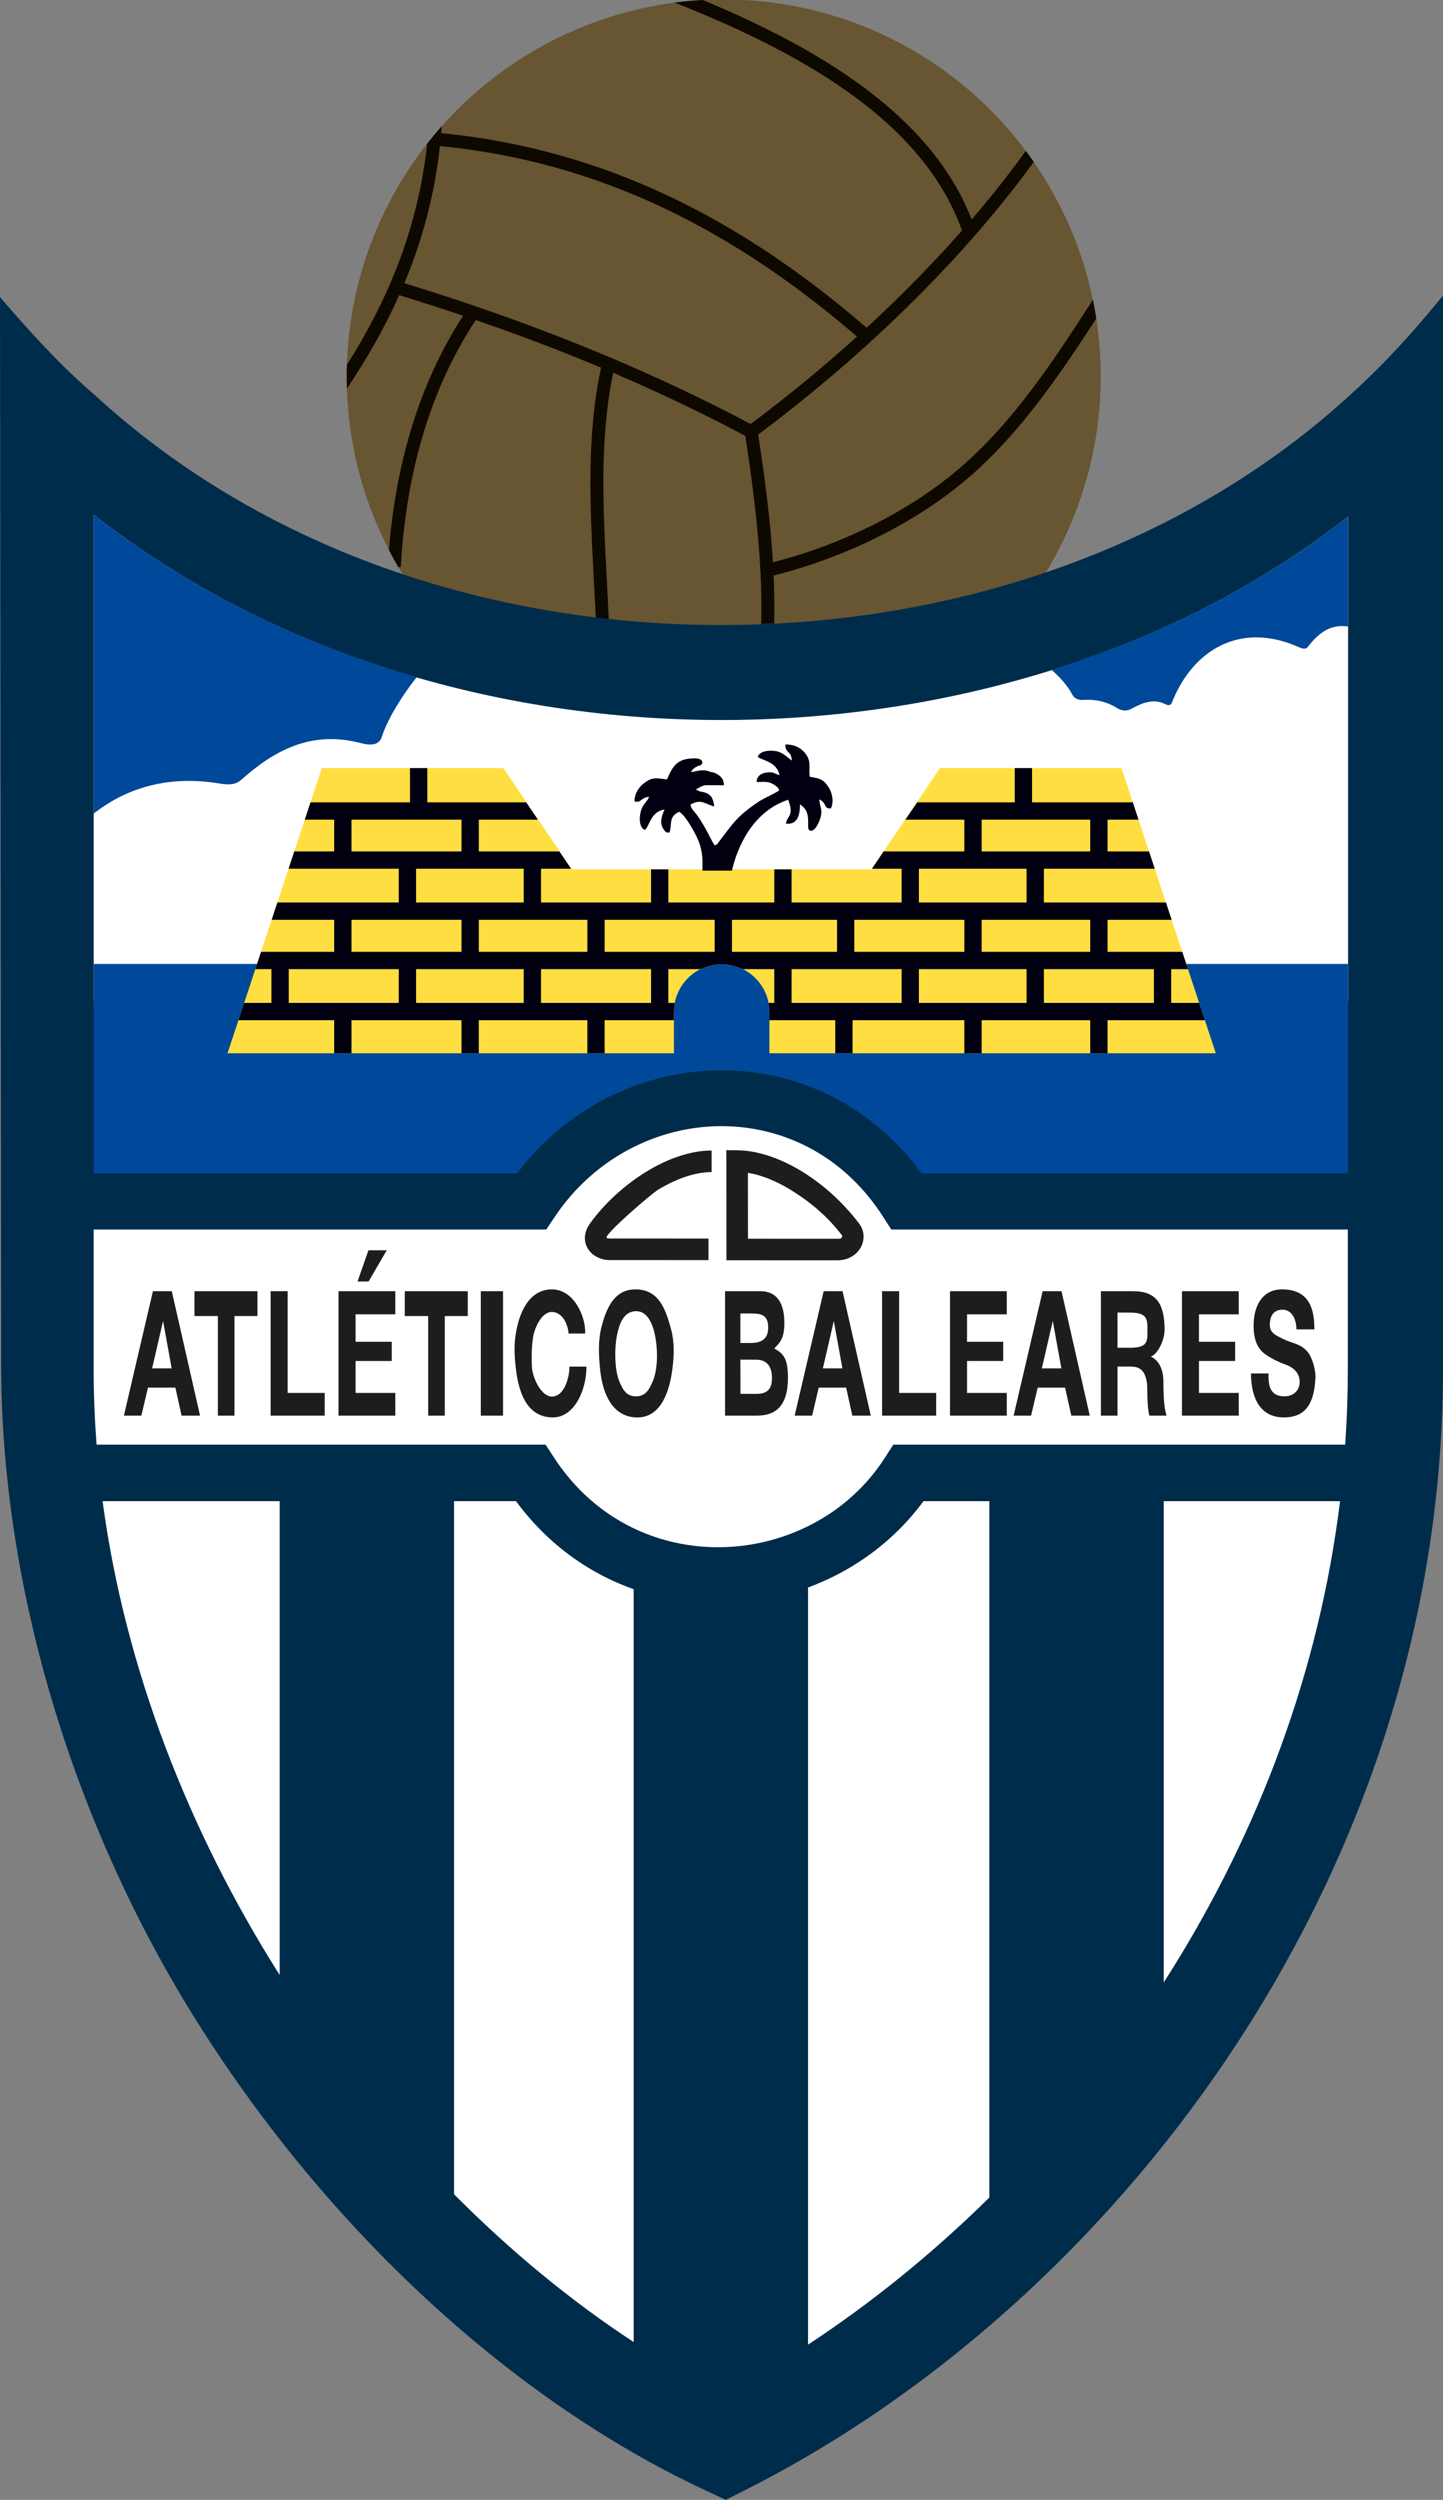
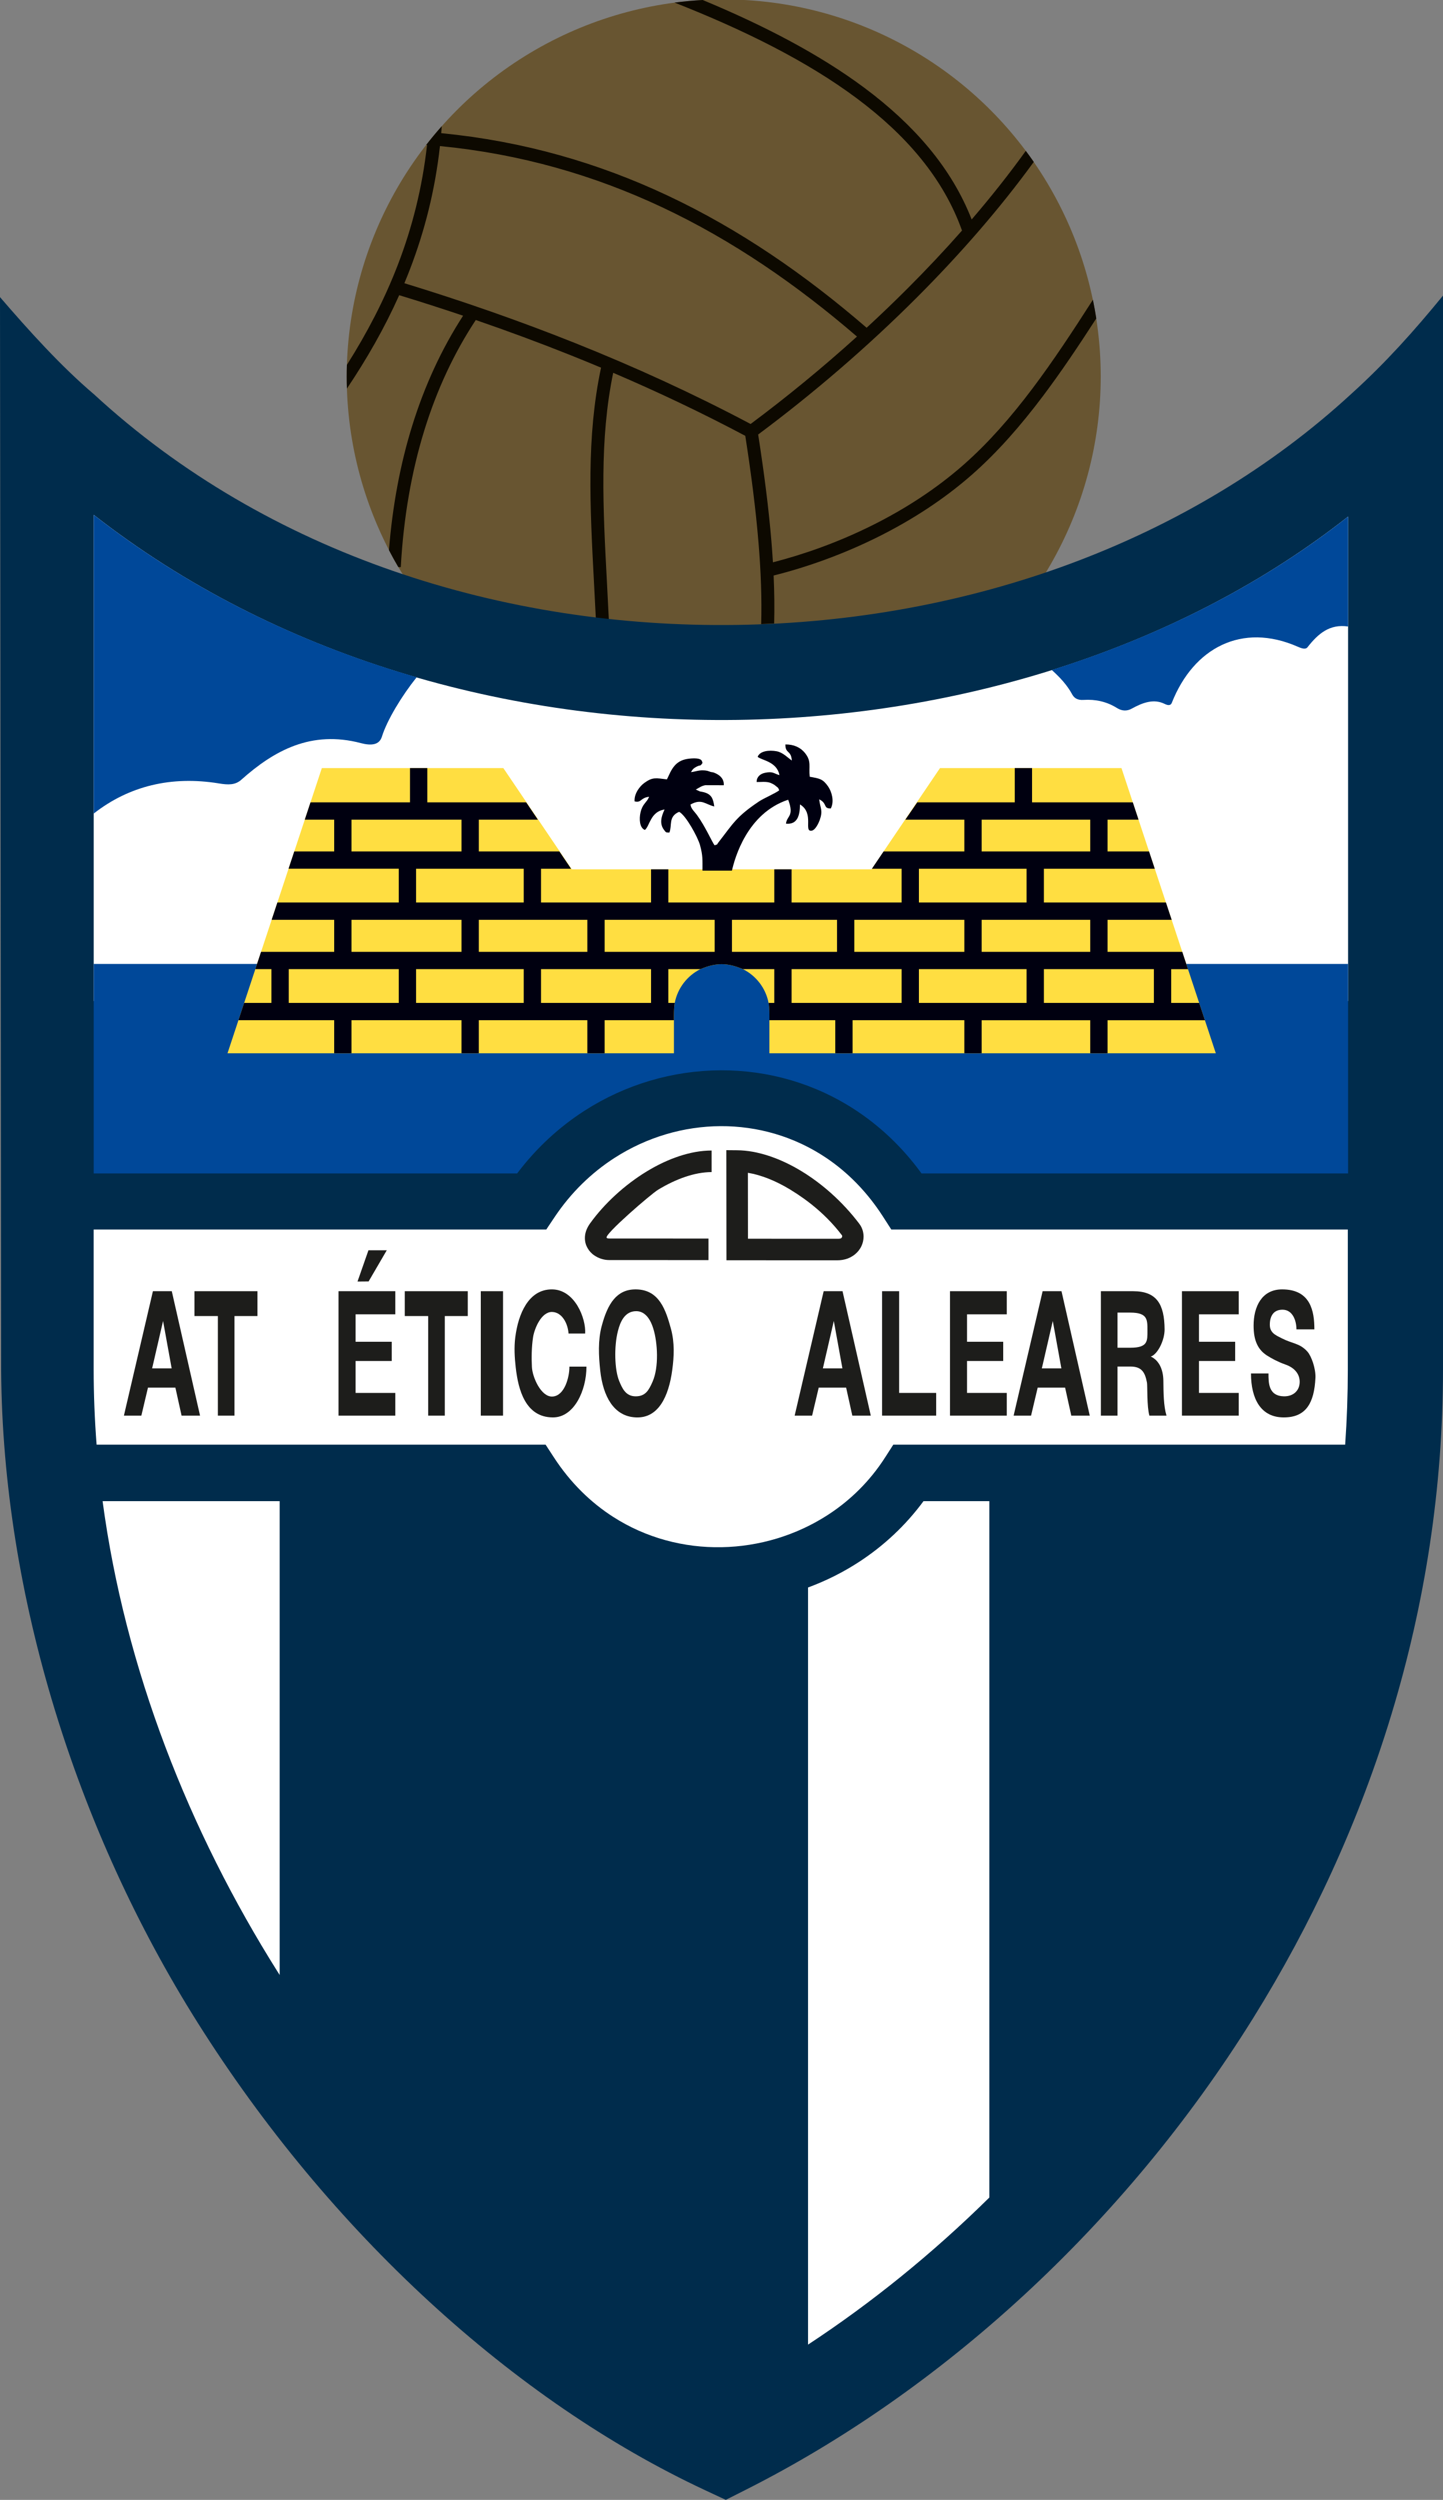
<svg xmlns="http://www.w3.org/2000/svg" xmlns:ns1="http://sodipodi.sourceforge.net/DTD/sodipodi-0.dtd" xmlns:ns2="http://www.inkscape.org/namespaces/inkscape" version="1.1" width="461.743" height="799.696" id="svg378" ns1:docname="Logo CD Atlético Baleares.svg" ns2:version="1.2 (dc2aeda, 2022-05-15)">
  <rect width="100%" height="100%" fill="#808080" stroke="none" />
  <defs id="defs382" />
  <ns1:namedview id="namedview380" pagecolor="#ffffff" bordercolor="#000000" borderopacity="0.25" ns2:showpageshadow="2" ns2:pageopacity="0.0" ns2:pagecheckerboard="0" ns2:deskcolor="#d1d1d1" showgrid="false" ns2:zoom="1.8620677" ns2:cx="281.4076" ns2:cy="283.82427" ns2:window-width="1920" ns2:window-height="889" ns2:window-x="0" ns2:window-y="25" ns2:window-maximized="0" ns2:current-layer="svg378" />
  <ellipse style="fill:#685531;fill-opacity:1;stroke:none;stroke-width:1;stroke-linecap:round;stroke-linejoin:round" id="path661" cx="231.583" cy="120.455" rx="120.638" ry="120.639" />
  <path d="m 184.104,109.776 c -18.169,-7.257 -36.471,-13.596 -54.709,-19.178 0.621,-1.487 1.222,-2.986 1.803,-4.498 4.686,-12.206 8.016,-25.229 9.582,-39.374 25.938,2.526 49.419,9.397 71.04,19.553 22.565,10.6 43.142,24.801 62.402,41.388 -10.967,9.92 -22.426,19.321 -34.037,27.969 -18.347,-9.727 -37.118,-18.287 -56.08,-25.86 z m 93.205,-4.929 C 257.696,87.91 236.688,73.39 213.572,62.531 191.53,52.177 167.602,45.172 141.184,42.598 l 0.175,-2.227 c -1.719,1.936 -3.377,3.927 -4.971,5.971 l 0.262,0.02 c -1.53,13.763 -4.765,26.416 -9.313,38.262 -4.348,11.326 -9.909,21.941 -16.335,32.101 -0.038,1.239 -0.057,2.483 -0.057,3.731 0,1.289 0.02,2.573 0.06,3.852 6.374,-9.499 12.046,-19.385 16.734,-29.878 6.819,2.083 13.639,4.267 20.448,6.563 -6.825,10.533 -12.32,22.359 -16.359,35.435 -3.747,12.13 -6.237,25.329 -7.37,39.561 0.95,1.829 1.945,3.63 2.984,5.402 l 0.801,0.044 c 0.881,-15.9 3.441,-30.512 7.543,-43.791 4.032,-13.051 9.561,-24.823 16.455,-35.271 10.154,3.491 20.279,7.232 30.337,11.249 3.256,1.301 6.506,2.63 9.75,3.99 -4.724,22.254 -3.552,44.363 -2.242,69.059 0.193,3.643 0.39,7.342 0.568,11.04 1.388,0.162 2.778,0.315 4.168,0.46 -0.191,-4.026 -0.397,-7.899 -0.599,-11.71 -1.28,-24.116 -2.426,-45.738 1.991,-67.202 14.264,6.099 28.388,12.793 42.269,20.161 1.906,12.251 3.351,23.562 4.224,34.097 0.776,9.367 1.091,18.044 0.863,26.13 1.385,-0.059 2.768,-0.126 4.15,-0.202 0.131,-4.913 0.069,-10.02 -0.169,-15.342 10.44,-2.606 22.15,-6.713 33.733,-12.514 10.371,-5.195 20.625,-11.738 29.752,-19.765 8.223,-7.231 15.622,-15.727 22.672,-25.091 5.851,-7.771 11.453,-16.134 17.089,-24.866 -0.31,-2.008 -0.671,-3.999 -1.079,-5.973 -6.403,10.009 -12.709,19.577 -19.32,28.358 -6.868,9.122 -14.08,17.402 -22.104,24.458 -8.869,7.799 -18.813,14.148 -28.86,19.18 -10.983,5.501 -22.11,9.442 -32.106,11.993 -0.133,-2.198 -0.295,-4.433 -0.483,-6.706 -0.866,-10.454 -2.317,-21.805 -4.24,-34.18 17.615,-13.115 34.882,-27.948 50.63,-43.686 13.976,-13.967 26.767,-28.659 37.557,-43.51 -0.828,-1.195 -1.677,-2.374 -2.547,-3.536 -5.299,7.366 -11.108,14.702 -17.323,21.936 C 304.514,53.773 292.561,40.002 276.642,28.13 262.24,17.391 244.584,8.201 224.856,0 c -3.034,0.167 -6.037,0.446 -9.007,0.832 22.432,8.831 42.43,18.782 58.31,30.624 15.987,11.922 27.789,25.758 33.669,42.298 -5.561,6.309 -11.421,12.53 -17.512,18.617 -4.233,4.23 -8.577,8.394 -13.007,12.476 z" style="fill:#0d0900;fill-rule:evenodd;stroke:none;stroke-width:0.216;stroke-linecap:butt;stroke-linejoin:miter;stroke-dasharray:none" id="path338" />
  <path d="M 87.929,631.681 V 480.131 H 31.276 c 7.196,53.777 27.62,105.472 56.122,150.715 z" style="fill:#ffffff;fill-rule:evenodd;stroke:none;stroke-width:1" id="path370" />
  <path d="m 143.718,480.131 v 221.677 c 18.106,18.235 37.477,34.176 57.461,47.27 l -2e-4,-240.785 c -5.613,-1.985 -11.058,-4.624 -16.222,-7.94 -7.96,-5.11 -15.243,-11.826 -21.425,-20.223 z" style="fill:#ffffff;fill-rule:evenodd;stroke:none;stroke-width:1" id="path372" />
  <path d="m 256.968,507.742 v 242.161 c 20.281,-13.322 39.825,-29.12 58.015,-47.054 V 480.131 h -21.072 c -5.75,7.809 -12.767,14.309 -20.595,19.413 -5.141,3.351 -10.633,6.092 -16.348,8.198 z" style="fill:#ffffff;fill-rule:evenodd;stroke:none;stroke-width:1" id="path374" />
  <path d="m 370.773,480.131 v 153.927 c 0.969,-1.512 1.932,-3.029 2.883,-4.557 27.437,-44.095 46.816,-94.743 53.517,-149.37 z" style="fill:#ffffff;fill-rule:evenodd;stroke:none;stroke-width:1" id="path376" />
  <g id="g2661" transform="translate(-0.108,-0.184)">
    <path style="fill:#002c4c;fill-rule:evenodd;stroke:none;stroke-width:0.216;stroke-linecap:butt;stroke-linejoin:miter;stroke-dasharray:none" d="m 30.146,126.285 c 55.621,51.269 131.097,74.872 205.577,73.813 74.394,-1.057 145.495,-26.696 196.785,-73.917 11.03,-9.968 20.127,-20.17 29.344,-31.433 v 36.309 307.141 c 0,76.747 -23.523,147.746 -60.734,207.549 -41.488,66.675 -100.134,119.489 -162.204,150.821 l -6.559,3.311 -6.707,-3.132 C 164.522,768.201 105.596,714.282 63.343,647.211 24.564,585.657 0.963,510.601 0.475,438.627 L 0.108,95.231 C 9.305,105.925 19.754,117.476 30.146,126.285 Z" id="path342" />
    <g id="g2592">
      <g id="g2259" transform="matrix(0.977,0,0,0.977,-59.761,-11.253)" style="stroke:none;stroke-width:1.024">
-         <path style="fill:#ffffff;fill-rule:evenodd;stroke:none;stroke-width:0.221;stroke-linecap:butt;stroke-linejoin:miter;stroke-dasharray:none" d="M 442.43,660.804 V 503.226 h 57.737 c -6.86,55.923 -26.698,107.772 -54.787,152.913 -0.973,1.564 -1.958,3.118 -2.951,4.665 z" id="path2249" />
        <path style="fill:#ffffff;fill-rule:evenodd;stroke:none;stroke-width:0.221;stroke-linecap:butt;stroke-linejoin:miter;stroke-dasharray:none" d="m 152.876,503.226 v 155.144 c -0.18,-0.285 -0.363,-0.569 -0.543,-0.855 -29.178,-46.316 -50.087,-99.236 -57.453,-154.289 z" id="path2247" />
        <path style="fill:#ffffff;fill-rule:evenodd;stroke:none;stroke-width:0.221;stroke-linecap:butt;stroke-linejoin:miter;stroke-dasharray:none" d="M 325.926,779.396 V 531.492 c 5.85,-2.157 11.473,-4.962 16.736,-8.393 8.014,-5.225 15.197,-11.878 21.084,-19.873 h 21.572 v 227.999 c -18.622,18.359 -38.629,34.532 -59.392,48.17 z" id="path2245" />
-         <path style="fill:#ffffff;fill-rule:evenodd;stroke:none;stroke-width:0.221;stroke-linecap:butt;stroke-linejoin:miter;stroke-dasharray:none" d="M 268.813,532.056 V 778.552 C 248.355,765.147 228.524,748.828 209.989,730.16 V 503.226 h 20.284 c 6.328,8.596 13.784,15.471 21.933,20.702 5.286,3.394 10.861,6.095 16.607,8.127 z" id="path2243" />
      </g>
      <path style="fill:#ffffff;fill-rule:evenodd;stroke:none;stroke-width:0.216;stroke-linecap:butt;stroke-linejoin:miter;stroke-dasharray:none" d="m 30.078,393.5 h 140.065 4.769 l 2.683,-4.008 c 5.267,-7.868 11.838,-14.194 19.17,-18.91 10.334,-6.648 22.151,-10.093 33.935,-10.147 11.745,-0.054 23.482,3.248 33.704,10.091 6.889,4.613 13.121,10.867 18.241,18.826 l 2.668,4.148 h 4.89 141.19 v 44.699 c 0,8.111 -0.289,16.152 -0.847,24.118 h -139.694 -4.895 l -2.663,4.148 c -4.817,7.504 -11.04,13.61 -18.106,18.217 -10.196,6.647 -22.143,10.231 -34.192,10.446 -12.01,0.214 -24.123,-2.92 -34.693,-9.706 -7.182,-4.61 -13.663,-10.91 -18.932,-18.992 L 174.69,462.317 H 169.848 31.02 c -0.62,-8.009 -0.942,-16.053 -0.942,-24.118 z" id="path2253" />
      <g id="g2444" transform="matrix(0.977,0,0,0.977,-59.761,-11.253)" style="stroke:none;stroke-width:1.024">
        <path style="fill:#ffffff;fill-rule:evenodd;stroke:none;stroke-width:0.221;stroke-linecap:butt;stroke-linejoin:miter;stroke-dasharray:none" d="M 91.97,339.49 91.97,180.276 c 59.66,46.605 136.014,68.211 210.888,67.147 73.539,-1.046 145.924,-23.977 199.947,-66.579 l -3.4e-4,158.645 z" id="path2251" ns1:nodetypes="cccccc" />
        <path id="path348" style="fill:#004899;fill-rule:evenodd;stroke:none;stroke-width:1.024" d="m 91.971,327.318 v 68.609 H 230.646 c 6.305,-8.359 13.8,-15.215 22.033,-20.512 13.51,-8.691 29.044,-13.194 44.602,-13.266 15.597,-0.072 31.197,4.32 44.795,13.424 7.821,5.236 14.958,12.008 21.023,20.354 h 139.706 v -68.609 z" ns1:nodetypes="cccscccccc" />
        <path id="path344" style="fill:#004899;fill-rule:evenodd;stroke:none;stroke-width:0.221;stroke-linecap:butt;stroke-linejoin:miter;stroke-dasharray:none" d="M 91.971 180.276 L 91.971 278.089 C 103.46 269.084 117.373 265.666 132.958 268.22 C 136.046 268.726 138.327 268.789 140.308 267.02 C 151.104 257.383 163.29 250.759 179.457 255.019 C 182.851 255.914 185.502 255.668 186.357 252.918 C 188.046 247.493 192.887 239.508 197.75 233.455 C 159.628 222.443 123.463 204.877 91.971 180.276 z M 502.806 180.844 C 474.708 203.001 441.62 219.785 406.01 230.988 C 405.94 231.027 405.874 231.094 405.802 231.116 C 408.352 233.438 410.746 235.917 412.448 239.082 C 413.14 240.368 414.343 241 416.123 240.881 C 420.14 240.615 423.824 241.474 427.074 243.507 C 428.715 244.533 430.34 244.621 431.949 243.733 C 435.615 241.709 439.202 240.425 442.75 242.195 C 443.977 242.807 444.741 242.667 445.075 241.819 C 452.158 223.861 467.999 215.417 486.288 223.446 C 487.583 224.015 488.858 224.468 489.513 223.632 C 493.022 219.156 496.765 215.954 502.806 216.84 L 502.806 180.844 z " />
      </g>
    </g>
    <g id="g2620">
      <g id="g2064" transform="matrix(0.977,0,0,0.977,-58.987,-11.253)" style="stroke:none;stroke-width:1.024">
        <path id="path1330" style="fill:#ffde41;fill-rule:evenodd;stroke:none;stroke-width:1.024" d="M 165.898,263.195 135,356.57 h 146.211 v -10.814 c -0.015,-1.878 -0.043,-3.983 0.271,-5.67 0.92,-4.842 4.098,-8.909 8.387,-11.055 2.507,-1.05 4.661,-1.617 6.977,-1.635 2.316,0.018 4.47,0.585 6.977,1.635 4.289,2.146 7.467,6.213 8.387,11.055 0.314,1.687 0.286,3.792 0.271,5.67 v 10.814 h 146.211 l -30.898,-93.375 h -59.439 l -22.424,33.15 h -98.168 l -22.424,-33.15 z" ns1:nodetypes="cccccccccccccccccc" />
        <path id="path314" style="fill:#000010;fill-rule:evenodd;stroke:none;stroke-width:1.024" d="m 194.773,263.195 v 11.219 h -32.588 l -1.875,5.668 h 9.629 v 10.398 h -13.07 l -1.875,5.67 h 36.094 v 11.055 h -39.752 l -1.877,5.67 h 20.48 v 10.486 h -23.951 l -1.875,5.67 h 5.275 v 11.055 h -8.934 l -1.877,5.67 h 31.361 v 10.814 h 5.67 v -10.814 h 36.029 v 10.814 h 5.67 v -10.814 h 35.545 v 10.814 h 5.668 v -10.814 h 22.689 c -0.015,-1.878 -0.043,-3.983 0.271,-5.67 h -2.096 v -11.055 h 10.482 c 2.507,-1.05 4.661,-1.617 6.977,-1.635 2.316,0.018 4.47,0.585 6.977,1.635 h 10.26 v 11.055 h -1.873 c 0.314,1.687 0.286,3.792 0.271,5.67 h 21.58 v 10.814 h 5.67 v -10.814 h 36.602 v 10.814 H 382 v -10.814 h 35.561 v 10.814 h 5.67 v -10.814 h 31.883 l -1.877,-5.67 h -9.156 v -11.055 h 5.498 l -1.875,-5.67 H 423.23 V 312.875 h 21.002 l -1.877,-5.67 h -39.975 v -11.055 h 36.316 l -1.875,-5.67 h -13.592 v -10.398 h 10.15 l -1.875,-5.668 h -32.998 v -11.219 h -5.668 v 11.219 h -31.93 l -3.898,5.668 h 19.32 v 10.398 h -26.436 l -3.834,5.67 h 9.719 v 11.055 H 319.75 V 296.346 h -5.668 v 10.859 H 279.387 V 296.346 h -5.67 v 10.859 h -36.029 v -11.055 h 9.832 l -3.836,-5.67 h -26.375 v -10.398 h 19.342 l -3.836,-5.668 h -32.373 v -11.219 z m -19.164,16.887 h 36.029 v 10.398 h -36.029 z m 206.391,0 h 35.561 v 10.398 H 382 Z m -185.244,16.068 h 35.262 v 11.055 h -35.262 z m 164.693,0 h 35.262 v 11.055 H 361.449 Z M 175.609,312.875 h 36.029 v 10.486 h -36.029 z m 41.699,0 h 35.545 v 10.486 h -35.545 z m 41.213,0 h 36.031 v 10.486 h -36.031 z m 41.699,0 h 34.412 v 10.486 H 300.221 Z m 40.08,0 h 36.031 v 10.486 h -36.031 z m 41.699,0 h 35.561 v 10.486 H 382 Z m -226.943,16.156 h 36.031 v 11.055 h -36.031 z m 41.699,0 h 35.262 v 11.055 h -35.262 z m 40.932,0 h 36.029 v 11.055 h -36.029 z m 82.062,0 h 36.031 v 11.055 H 319.75 Z m 41.699,0 h 35.262 v 11.055 h -35.262 z m 40.932,0 h 36.029 v 11.055 h -36.029 z" />
      </g>
      <path d="m 225.871,251.365 c 0.015,0.002 0.029,0.002 0.042,0 l 5.789,0.018 c 0.187,-2.237 -1.596,-3.543 -3.404,-4.132 -1.362,-0.107 -1.272,-0.552 -3.038,-0.635 -1.644,-0.077 -2.616,0.42 -4.044,0.573 0.39,-0.595 0.465,-1.03 1.729,-1.72 1.342,-0.733 1.145,0.03 1.958,-1.219 -0.196,-0.539 0.007,-1.669 -3.57,-1.44 -4.276,0.273 -5.826,2.264 -7.365,5.75 l -0.297,0.627 c -0.039,0.082 -0.094,0.223 -0.163,0.321 -3.495,-0.423 -4.564,-0.815 -7.261,1.162 -1.408,1.033 -3.273,3.389 -3.075,5.882 2.264,0.533 1.72,-1.111 4.649,-1.498 -0.791,1.982 -2.066,2.117 -2.748,4.992 -0.499,2.103 -0.328,4.973 1.392,5.64 1.583,-1.286 1.762,-5.856 6.291,-6.556 -0.176,0.626 -2.166,3.879 -0.225,6.454 0.809,1.074 0.611,0.852 1.761,0.934 0.964,-2.206 -0.425,-5.136 3.131,-6.632 2.143,1.087 5.964,8.079 6.66,10.586 0.981,3.529 0.795,4.774 0.812,8.222 l 9.423,-0.005 c 0.918,-4.027 4.87,-18.343 18,-22.677 2.027,5.385 -0.434,5.057 -0.707,7.666 3.741,0.37 4.472,-2.803 4.481,-6.159 4.756,2.865 0.95,8.964 3.828,8.379 1.056,-0.214 2.088,-2.272 2.457,-3.297 1.181,-3.281 0.181,-3.724 -0.141,-6.718 2.711,1.31 1.185,2.989 3.714,2.925 1.245,-2.371 0.214,-5.486 -0.843,-7.014 -1.705,-2.463 -2.717,-2.555 -5.903,-3.136 -0.352,-3.321 0.631,-4.873 -1.483,-7.553 -1.431,-1.814 -3.59,-2.801 -6.298,-2.779 -0.069,2.996 1.859,1.776 2.059,5.163 -1.268,-0.896 -2.85,-2.59 -4.829,-2.973 -2.449,-0.473 -5.422,-0.093 -6.106,1.776 1.267,1.138 6.14,1.458 6.981,5.855 -1.778,-0.463 -2.004,-1.307 -4.676,-0.737 -1.493,0.319 -2.671,1.36 -2.63,2.942 1.421,0.031 2.688,-0.204 4.105,0.165 0.421,0.11 1.429,0.619 1.618,0.779 1.206,1.015 1.087,0.642 1.501,1.721 -1.435,1.058 -4.92,2.523 -6.42,3.52 -7.355,4.895 -8.377,7.167 -12.886,12.938 -0.965,1.236 -0.104,0.634 -1.367,1.124 -0.784,-0.965 -2.963,-6.03 -5.659,-9.718 -0.881,-1.204 -1.887,-1.938 -2.058,-3.329 3.582,-2.003 4.763,-0.031 7.609,0.619 -0.355,-2.579 -0.898,-3.996 -3.617,-4.629 -0.223,-0.052 -0.907,-0.164 -0.986,-0.187 l -1.309,-0.59 c 0.973,-0.542 1.959,-1.257 3.118,-1.402 z" style="fill:#000010;fill-rule:evenodd;stroke:none;stroke-width:1" id="path182" />
    </g>
    <g id="g2614">
      <g id="g2114" transform="matrix(0.977,0,0,0.977,-59.761,-11.253)" style="stroke:none;stroke-width:1.024">
        <path d="m 294.341,395.475 c -5.574,0.016 -11.735,2.27 -17.519,5.78 -2.414,1.465 -17.555,14.568 -16.867,15.704 0.148,0.314 0.791,0.27 1.591,0.271 l 31.779,0.015 v 7.059 l -32.562,-0.016 c -1.657,-9e-4 -3.489,-0.566 -4.926,-1.595 l -0.007,0.009 c -0.816,-0.585 -1.536,-1.343 -2.075,-2.264 -0.575,-0.981 -0.913,-2.107 -0.912,-3.359 9e-4,-1.502 0.493,-3.121 1.679,-4.774 4.622,-6.442 11.319,-12.64 18.645,-17.085 6.807,-4.13 14.227,-6.784 21.173,-6.804 z" style="fill:#1d1d1b;fill-rule:evenodd;stroke:none;stroke-width:0.221;stroke-linecap:butt;stroke-linejoin:miter;stroke-dasharray:none" id="path316" />
        <path d="m 302.727,388.33 c 6.588,0.061 13.984,2.549 21.071,6.859 6.841,4.16 13.469,10.05 18.836,17.1 l -0.003,0.002 c 1,1.263 1.488,2.774 1.488,4.305 -2e-4,1.09 -0.247,2.181 -0.73,3.184 -0.467,0.969 -1.161,1.869 -2.073,2.618 -1.448,1.19 -3.426,1.975 -5.867,1.974 l -32.719,-0.016 -3.526,-0.002 -0.004,-3.527 -0.031,-28.968 -0.004,-3.562 z m 17.389,12.894 c -4.72,-2.87 -9.498,-4.79 -13.884,-5.514 l 0.023,21.589 29.193,0.014 c 0.657,3e-4 1.108,0.002 1.378,-0.22 0.088,-0.072 0.492,-0.563 0.172,-0.959 -4.829,-6.343 -10.759,-11.187 -16.883,-14.911 z" style="fill:#1d1d1b;fill-rule:evenodd;stroke:none;stroke-width:0.221;stroke-linecap:butt;stroke-linejoin:miter;stroke-dasharray:none" id="path318" />
      </g>
      <g id="g2201" transform="matrix(0.977,0,0,0.977,-59.761,-11.253)" style="stroke:none;stroke-width:1.024">
        <path d="m 264.072,463.877 c 0.972,2.356 2.121,5.024 5.404,5.024 3.201,0 4.289,-1.966 5.526,-4.771 2.119,-4.803 1.678,-12.741 0.253,-17.392 -0.805,-2.627 -2.444,-5.72 -5.592,-5.72 -3.882,0 -5.293,3.721 -6.005,6.508 -1.312,5.138 -1.087,12.713 0.413,16.351 z m -5.713,-18.031 c 1.928,-7.259 4.889,-12.017 11.193,-11.962 7.682,0.067 9.803,6.811 11.473,12.893 1.256,4.571 1.008,9.213 0.431,13.499 -1.177,8.741 -4.558,15.854 -11.905,15.532 -7.319,-0.32 -10.78,-7.016 -11.68,-15.318 -0.525,-4.847 -0.787,-9.845 0.488,-14.645 z" style="fill:#1d1d1b;fill-rule:evenodd;stroke:none;stroke-width:0.221;stroke-linecap:butt;stroke-linejoin:miter;stroke-dasharray:none" id="path190" />
        <path d="m 476.29,455.566 c -3.005,-1.918 -4.434,-4.89 -4.434,-9.821 0,-6.182 2.664,-11.861 9.34,-11.861 9.34,0 10.568,7.109 10.568,13.087 h -5.871 c 0,-2.757 -1.189,-6.423 -4.549,-6.435 -2.894,-0.01 -4.117,1.992 -4.173,4.766 -0.056,2.808 1.86,3.558 3.973,4.63 3.583,1.818 5.764,1.528 8.289,4.271 1.381,1.5 2.832,5.711 2.682,8.682 -0.409,8.099 -2.997,12.915 -10.358,12.924 -7.532,0.009 -10.753,-6.081 -10.753,-14.402 h 5.729 c 0,2.995 -0.04,7.419 5.059,7.493 3.164,0.046 5.162,-1.936 5.162,-4.755 0,-2.297 -1.387,-4.486 -4.635,-5.639 -2.449,-0.869 -4.51,-1.971 -6.03,-2.941 z" style="fill:#1d1d1b;fill-rule:evenodd;stroke:none;stroke-width:0.221;stroke-linecap:butt;stroke-linejoin:miter;stroke-dasharray:none" id="path184" />
        <path d="m 427.287,452.986 h 4.223 c 5.799,0 5.58,-2.227 5.58,-5.682 0,-3.487 0.08,-5.818 -5.632,-5.818 h -4.17 z m -5.446,22.231 v -40.74 h 10.553 c 7.808,0 10.237,4.328 10.314,12.463 0.034,3.615 -2.289,8.238 -4.529,8.944 2.484,1.096 4.087,3.932 4.126,7.905 0.038,3.822 0.055,8.222 1.027,11.429 h -5.602 c -0.865,-2.935 -0.605,-9.841 -0.791,-10.801 -0.63,-3.245 -1.621,-5.272 -5.43,-5.272 h -4.223 v 16.073 z" style="fill:#1d1d1b;fill-rule:evenodd;stroke:none;stroke-width:0.221;stroke-linecap:butt;stroke-linejoin:miter;stroke-dasharray:none" id="path186" />
-         <path d="m 303.77,451.435 h 3.366 c 2.2,0 5.803,-0.396 5.741,-5.13 -0.056,-4.294 -2.566,-4.522 -5.677,-4.529 l -3.43,-0.007 z m -5.021,-16.959 h 11.551 c 5.36,0 7.836,3.781 7.878,10.268 0.037,5.63 -1.784,6.797 -3.318,8.487 3.031,1.665 4.429,3.273 4.489,9.258 0.112,11.039 -5.442,12.726 -10.216,12.726 h -10.385 z m 10.201,33.619 c 2.995,0 5.174,-0.973 5.165,-5.187 -0.008,-3.627 -1.511,-6.015 -5.265,-6.018 l -5.08,-0.005 0.028,11.21 z" style="fill:#1d1d1b;fill-rule:evenodd;stroke:none;stroke-width:0.221;stroke-linecap:butt;stroke-linejoin:miter;stroke-dasharray:none" id="path188" />
        <path d="m 253.358,459.175 c 0,7.849 -4.075,16.671 -11.016,16.634 -8.967,-0.047 -11.326,-9.034 -12.151,-16.343 -0.372,-3.295 -0.565,-6.583 -0.15,-9.873 0.975,-7.737 4.376,-15.758 12.04,-15.708 7.54,0.049 11.161,9.6 10.851,14.457 h -5.446 c -0.187,-3.116 -2.022,-6.964 -5.359,-7.062 -3.561,-0.104 -5.806,5.457 -6.244,8.19 -0.52,3.25 -0.546,6.998 -0.393,9.857 0.178,3.337 2.977,9.76 6.652,9.649 4.069,-0.123 5.666,-6.447 5.628,-9.8 z" style="fill:#1d1d1b;fill-rule:evenodd;stroke:none;stroke-width:0.221;stroke-linecap:butt;stroke-linejoin:miter;stroke-dasharray:none" id="path192" />
-         <path d="m 226.036,475.217 h -7.288 v -40.74 h 7.288 z" style="fill:#1d1d1b;fill-rule:evenodd;stroke:none;stroke-width:0.221;stroke-linecap:butt;stroke-linejoin:miter;stroke-dasharray:none" id="path194" />
+         <path d="m 226.036,475.217 h -7.288 v -40.74 h 7.288 " style="fill:#1d1d1b;fill-rule:evenodd;stroke:none;stroke-width:0.221;stroke-linecap:butt;stroke-linejoin:miter;stroke-dasharray:none" id="path194" />
        <path id="path196" style="fill:#1d1d1b;fill-rule:evenodd;stroke:none;stroke-width:0.221;stroke-linecap:butt;stroke-linejoin:miter;stroke-dasharray:none" d="m 181.953,421.076 -3.584,10.24 3.637,-0.035 5.945,-10.199 z m -9.803,13.4 v 40.74 h 18.602 v -7.434 h -13.014 v -10.449 h 11.846 v -6.301 h -11.846 v -8.98 h 13.014 v -7.576 z" />
-         <path d="m 155.497,434.477 v 33.306 h 12.13 v 7.434 H 149.91 v -40.74 z" style="fill:#1d1d1b;fill-rule:evenodd;stroke:none;stroke-width:0.221;stroke-linecap:butt;stroke-linejoin:miter;stroke-dasharray:none" id="path198" />
        <path d="m 145.604,434.477 v 8.143 h -7.525 v 32.598 h -5.446 v -32.598 h -7.667 v -8.143 z" style="fill:#1d1d1b;fill-rule:evenodd;stroke:none;stroke-width:0.221;stroke-linecap:butt;stroke-linejoin:miter;stroke-dasharray:none" id="path200" />
        <path d="m 214.485,434.477 v 8.143 h -7.525 v 32.598 h -5.446 v -32.598 h -7.667 v -8.143 z" style="fill:#1d1d1b;fill-rule:evenodd;stroke:none;stroke-width:0.221;stroke-linecap:butt;stroke-linejoin:miter;stroke-dasharray:none" id="path204" />
        <path d="m 334.371,444.228 -3.582,15.523 h 6.397 z m -7.11,30.989 h -5.715 l 9.502,-40.74 h 6.179 l 9.255,40.74 h -6.05 l -2.025,-9.166 h -8.98 z" style="fill:#1d1d1b;fill-rule:evenodd;stroke:none;stroke-width:0.221;stroke-linecap:butt;stroke-linejoin:miter;stroke-dasharray:none" id="path208" />
        <path d="m 391.02,442.052 h -13.015 v 8.982 h 11.846 v 6.3 h -11.846 v 10.449 h 13.015 v 7.434 h -18.602 v -40.74 h 18.602 z" style="fill:#1d1d1b;fill-rule:evenodd;stroke:none;stroke-width:0.221;stroke-linecap:butt;stroke-linejoin:miter;stroke-dasharray:none" id="path210" />
        <path d="m 355.765,434.477 v 33.306 h 12.13 v 7.434 h -17.717 v -40.74 z" style="fill:#1d1d1b;fill-rule:evenodd;stroke:none;stroke-width:0.221;stroke-linecap:butt;stroke-linejoin:miter;stroke-dasharray:none" id="path212" />
        <path d="m 406.087,444.228 -3.582,15.523 h 6.397 z m -7.11,30.989 h -5.715 l 9.502,-40.74 h 6.179 l 9.255,40.74 h -6.05 l -2.025,-9.166 h -8.98 z" style="fill:#1d1d1b;fill-rule:evenodd;stroke:none;stroke-width:0.221;stroke-linecap:butt;stroke-linejoin:miter;stroke-dasharray:none" id="path214" />
        <path d="m 466.989,442.052 h -13.015 v 8.982 h 11.846 v 6.3 h -11.846 v 10.449 h 13.015 v 7.434 h -18.602 v -40.74 h 18.602 z" style="fill:#1d1d1b;fill-rule:evenodd;stroke:none;stroke-width:0.221;stroke-linecap:butt;stroke-linejoin:miter;stroke-dasharray:none" id="path216" />
        <path d="m 114.686,444.228 -3.582,15.523 h 6.397 z m -7.11,30.989 h -5.715 l 9.502,-40.74 h 6.179 l 9.255,40.74 h -6.05 l -2.025,-9.166 h -8.98 z" style="fill:#1d1d1b;fill-rule:evenodd;stroke:none;stroke-width:0.221;stroke-linecap:butt;stroke-linejoin:miter;stroke-dasharray:none" id="path202" />
      </g>
    </g>
  </g>
</svg>